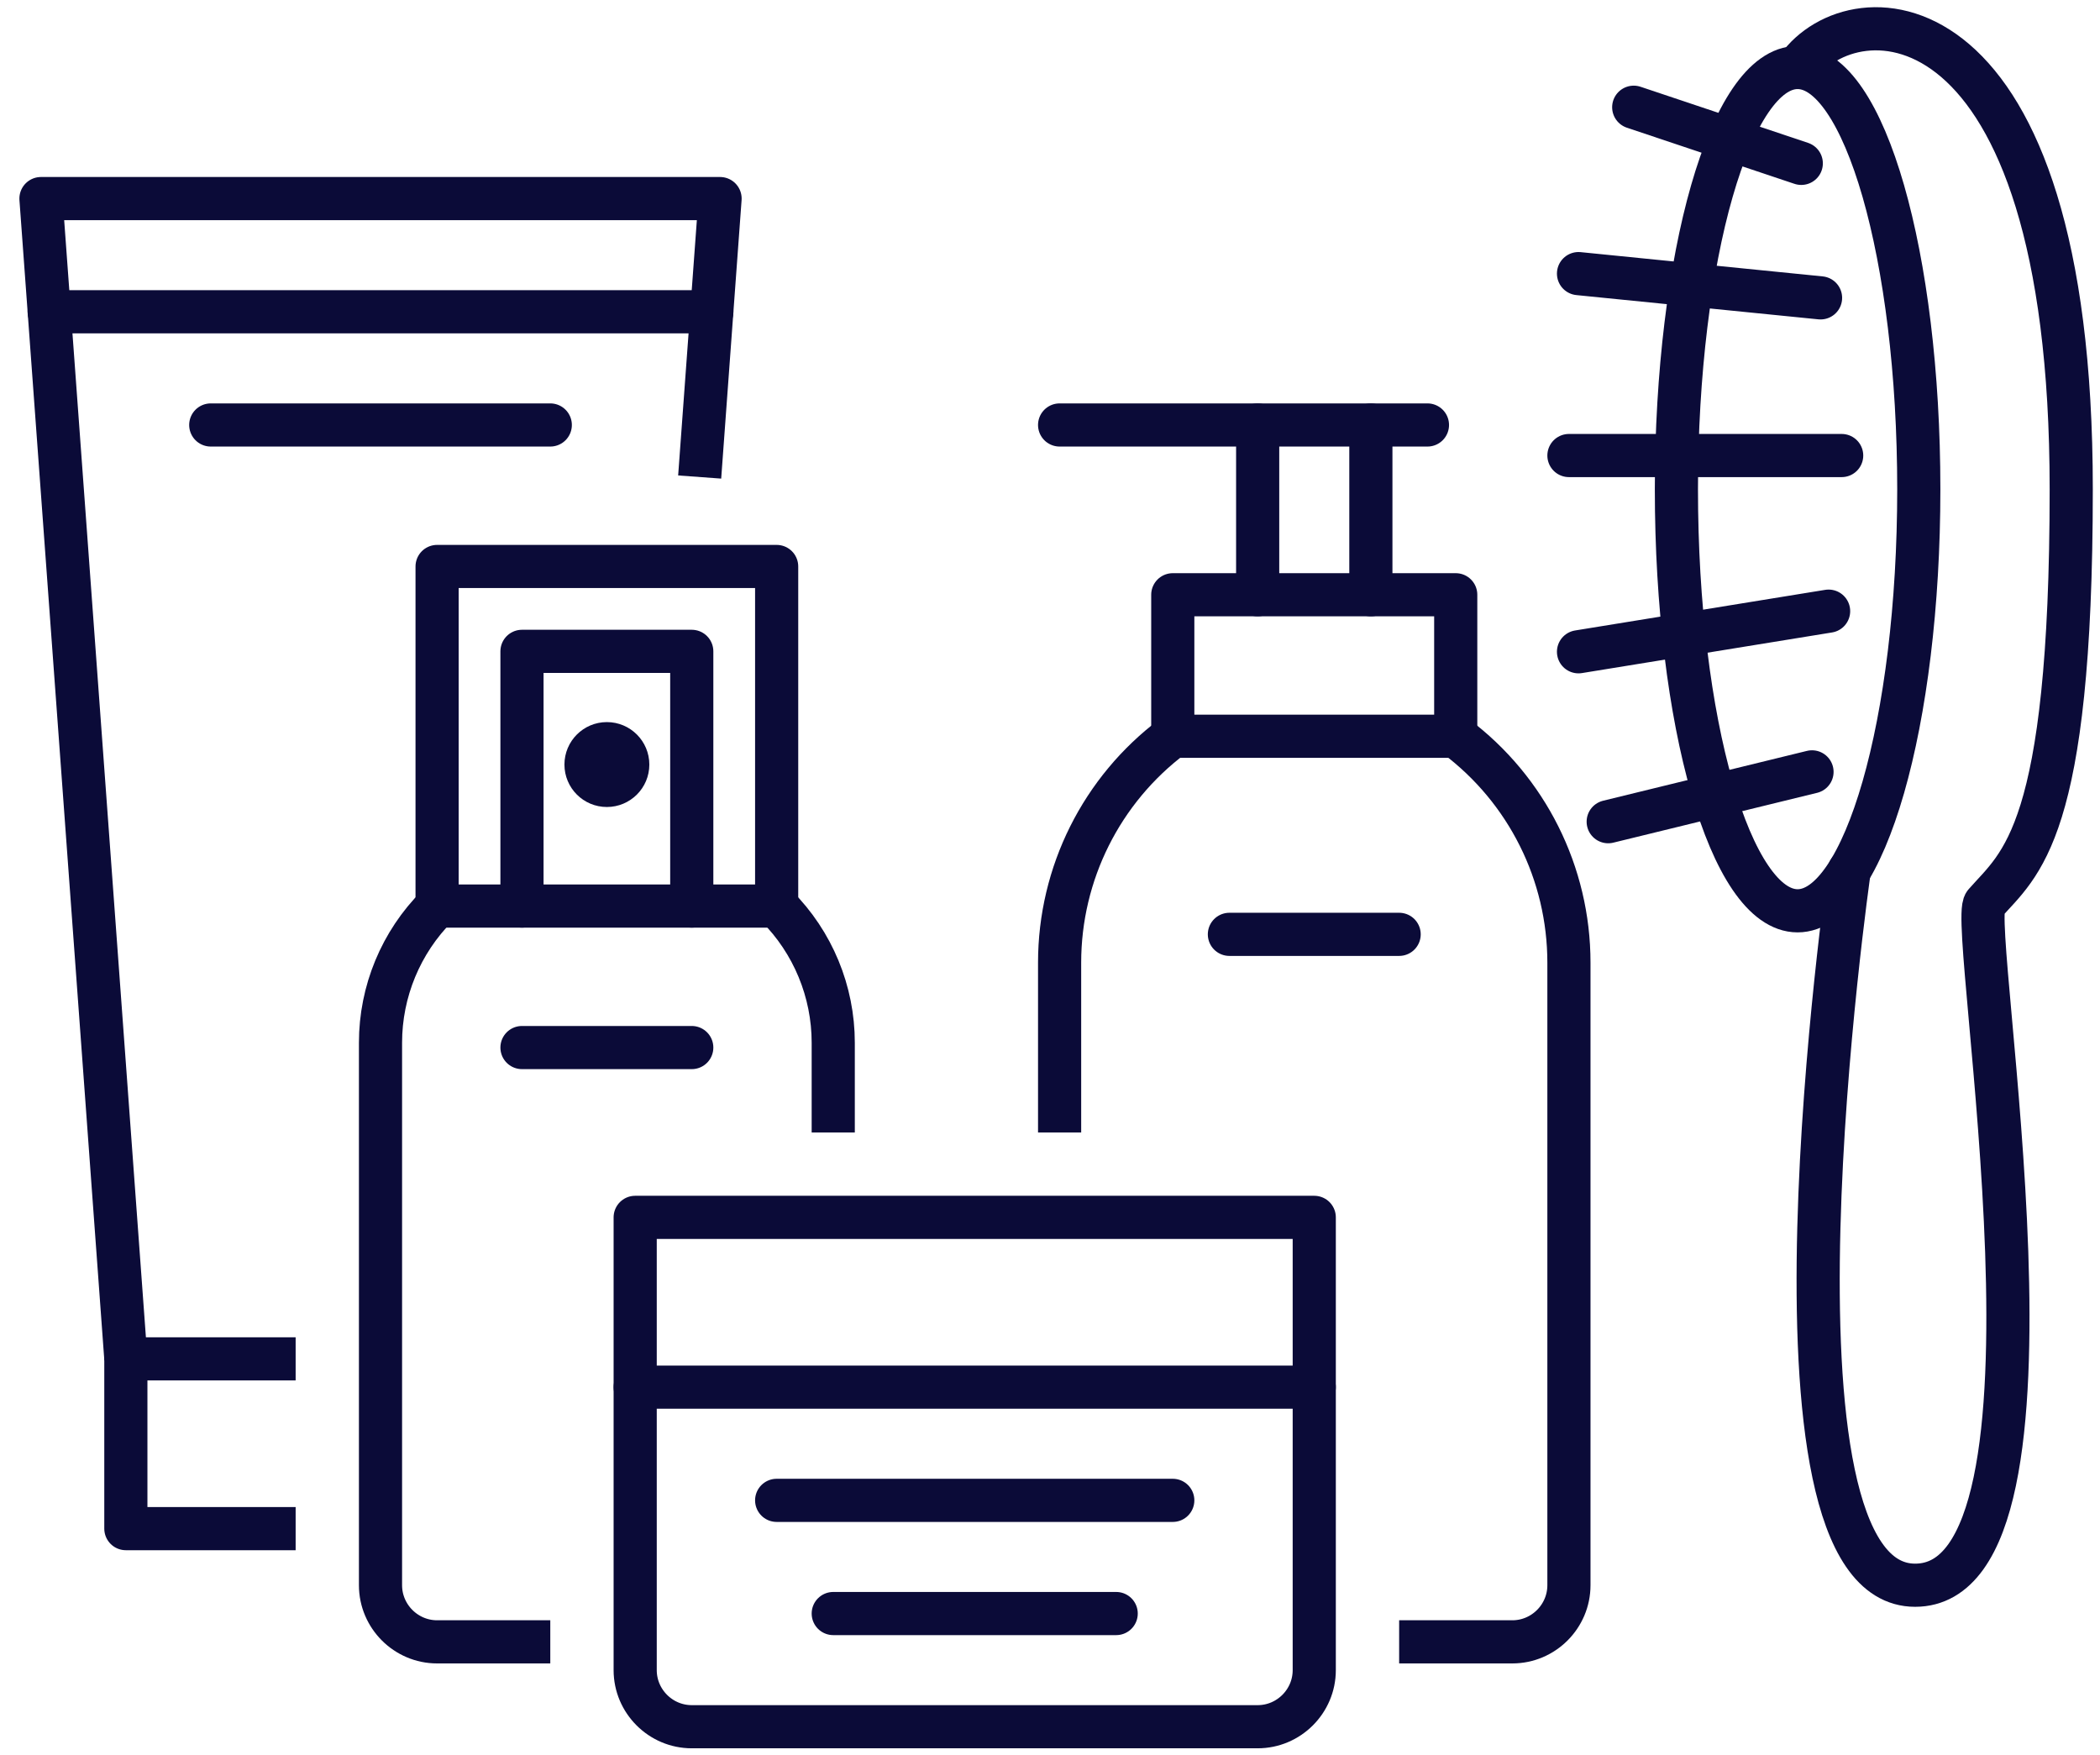
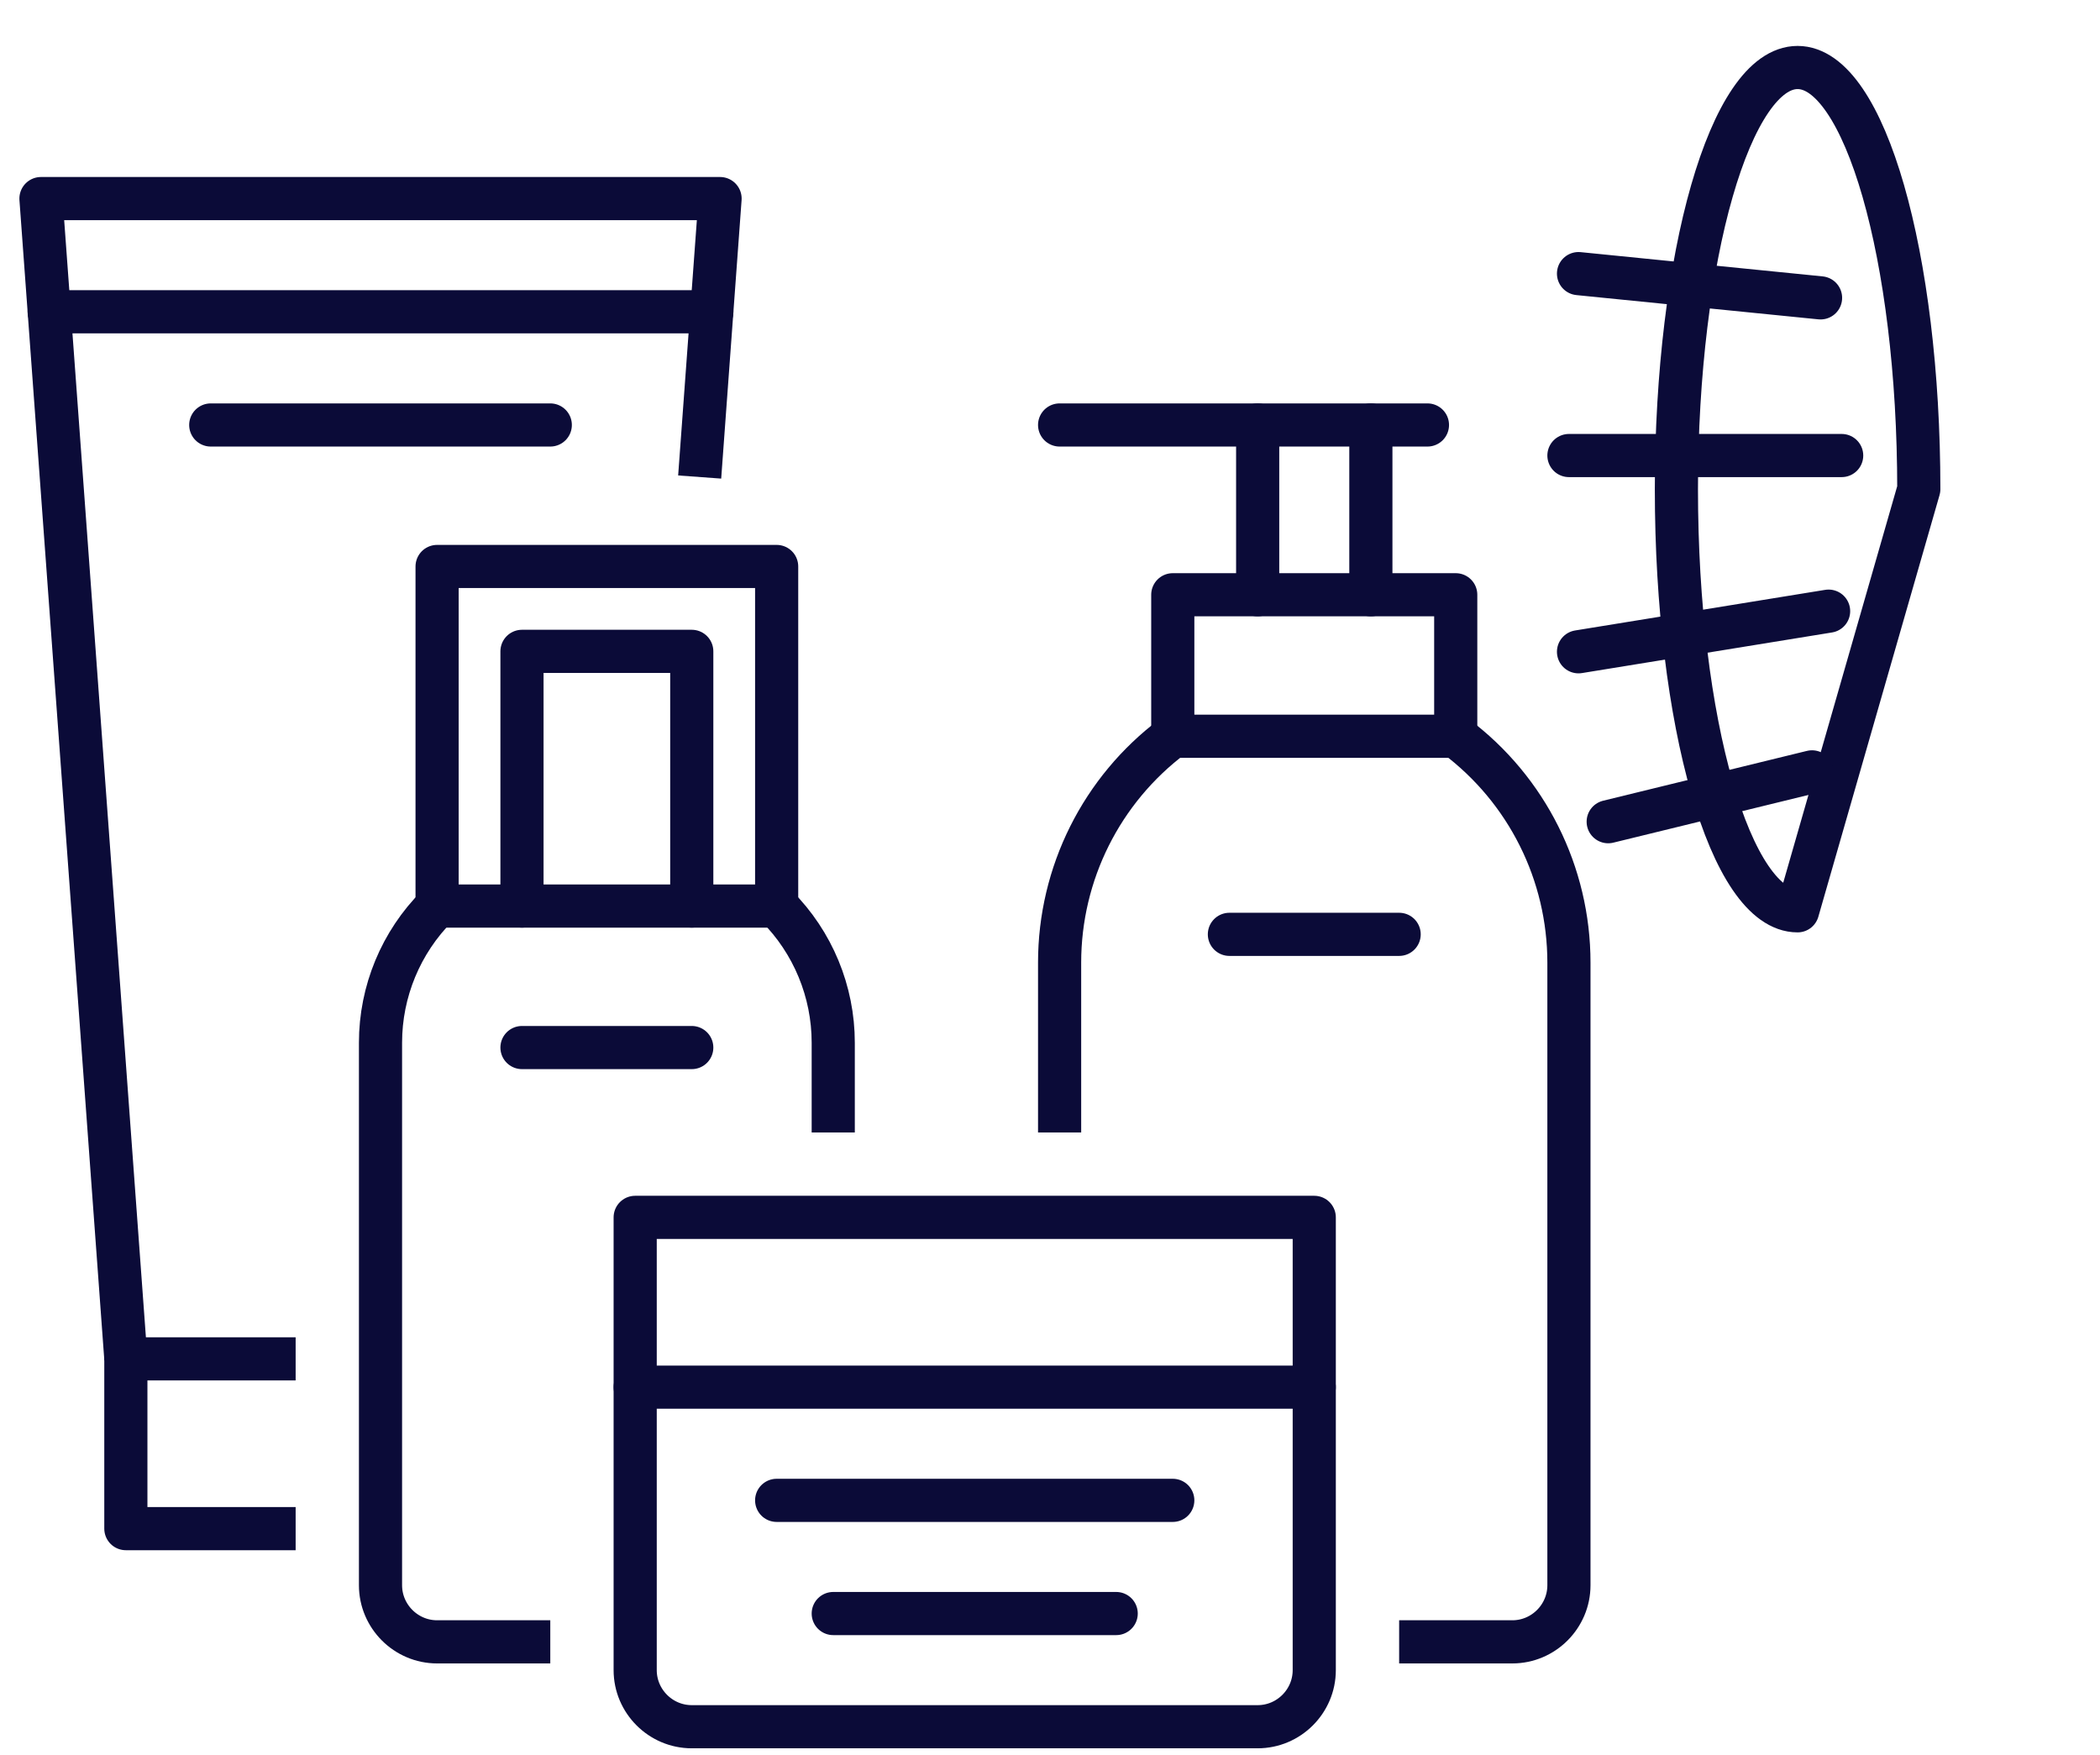
<svg xmlns="http://www.w3.org/2000/svg" fill="none" viewBox="0 0 73 61" height="61" width="73">
-   <path stroke-linejoin="round" stroke-linecap="round" stroke-width="1.5" stroke="#0B0B38" d="M62.488 31.657C60.161 31.657 58.275 25.096 58.275 17.002C58.275 8.907 60.161 2.346 62.488 2.346C64.815 2.346 66.701 8.907 66.701 17.002C66.701 25.096 64.815 31.657 62.488 31.657Z" />
-   <path stroke-linejoin="round" stroke-linecap="round" stroke-width="1.5" stroke="#0B0B38" d="M62.616 5.678L56.791 3.727" />
+   <path stroke-linejoin="round" stroke-linecap="round" stroke-width="1.5" stroke="#0B0B38" d="M62.488 31.657C60.161 31.657 58.275 25.096 58.275 17.002C58.275 8.907 60.161 2.346 62.488 2.346C64.815 2.346 66.701 8.907 66.701 17.002Z" />
  <path stroke-linejoin="round" stroke-linecap="round" stroke-width="1.5" stroke="#0B0B38" d="M63.286 10.353L54.872 9.51" />
  <path stroke-linejoin="round" stroke-linecap="round" stroke-width="1.5" stroke="#0B0B38" d="M64.02 15.833H54.539" />
  <path stroke-linejoin="round" stroke-linecap="round" stroke-width="1.5" stroke="#0B0B38" d="M63.566 21.242L54.872 22.654" />
  <path stroke-linejoin="round" stroke-linecap="round" stroke-width="1.5" stroke="#0B0B38" d="M62.989 26.828L55.904 28.56" />
-   <path stroke-linejoin="round" stroke-linecap="round" stroke-width="1.5" stroke="#0B0B38" d="M62.488 2.346C64.434 -0.413 72 -0.404 72 17.002C72 28.996 70.217 30.014 68.998 31.4C68.387 32.093 72.442 55.098 66.573 55.098C60.705 55.098 64.282 30.264 64.282 30.264" />
  <g clip-path="url(#clip0_435_4089)">
    <path stroke-linejoin="round" stroke-linecap="round" stroke-width="1.5" stroke="#0B0B38" d="M45.686 58.049C45.686 59.131 44.801 60.016 43.719 60.016H24.047C22.965 60.016 22.08 59.131 22.08 58.049V42.312H45.686V58.049Z" />
    <path stroke-linejoin="round" stroke-linecap="round" stroke-width="1.5" stroke="#0B0B38" d="M22.08 48.213H45.686" />
    <path stroke-linejoin="round" stroke-linecap="round" stroke-width="1.5" stroke="#0B0B38" d="M26.998 52.148H40.768" />
    <path stroke-linejoin="round" stroke-linecap="round" stroke-width="1.5" stroke="#0B0B38" d="M28.965 56.082H38.801" />
    <path stroke-linejoin="round" stroke-linecap="round" stroke-width="1.5" stroke="#0B0B38" d="M26.998 19.689H15.194V31.492H26.998V19.689Z" />
    <path stroke-linejoin="round" stroke-linecap="round" stroke-width="1.5" stroke="#0B0B38" d="M24.047 31.492V22.639H18.145V31.492" />
-     <path fill="#0B0B38" d="M21.096 28.049C21.911 28.049 22.572 27.389 22.572 26.574C22.572 25.759 21.911 25.098 21.096 25.098C20.281 25.098 19.621 25.759 19.621 26.574C19.621 27.389 20.281 28.049 21.096 28.049Z" />
    <path stroke-linejoin="round" stroke-width="1.5" stroke="#0B0B38" d="M15.194 31.492C13.935 32.751 13.227 34.462 13.227 36.242V55.098C13.227 56.18 14.113 57.066 15.194 57.066H19.129" />
    <path stroke-linejoin="round" stroke-width="1.5" stroke="#0B0B38" d="M26.998 31.492C28.257 32.751 28.965 34.462 28.965 36.242V39.361" />
    <path stroke-linejoin="round" stroke-width="1.5" stroke="#0B0B38" d="M10.277 47.23H4.375V53.131H10.277" />
    <path stroke-linejoin="round" stroke-width="1.5" stroke="#0B0B38" d="M4.375 47.23L1.424 6.902H25.031L24.322 16.58" />
    <path stroke-linejoin="round" stroke-linecap="round" stroke-width="1.5" stroke="#0B0B38" d="M24.745 10.836H1.709" />
    <path stroke-linejoin="round" stroke-linecap="round" stroke-width="1.5" stroke="#0B0B38" d="M19.129 14.771H7.326" />
    <path stroke-linejoin="round" stroke-linecap="round" stroke-width="1.5" stroke="#0B0B38" d="M18.145 36.41H24.047" />
    <path stroke-linejoin="round" stroke-linecap="round" stroke-width="1.5" stroke="#0B0B38" d="M50.604 20.672H40.768V25.59H50.604V20.672Z" />
    <path stroke-linejoin="round" stroke-linecap="round" stroke-width="1.5" stroke="#0B0B38" d="M47.654 20.672V14.771" />
    <path stroke-linejoin="round" stroke-linecap="round" stroke-width="1.5" stroke="#0B0B38" d="M43.719 20.672V14.771" />
    <path stroke-linejoin="round" stroke-linecap="round" stroke-width="1.5" stroke="#0B0B38" d="M49.621 14.771H36.834" />
    <path stroke-linejoin="round" stroke-width="1.5" stroke="#0B0B38" d="M36.834 39.361V33.459C36.834 30.361 38.29 27.449 40.768 25.59" />
    <path stroke-linejoin="round" stroke-width="1.5" stroke="#0B0B38" d="M50.604 25.59C53.083 27.449 54.539 30.361 54.539 33.459V55.098C54.539 56.18 53.654 57.066 52.572 57.066H48.637" />
    <path stroke-linejoin="round" stroke-linecap="round" stroke-width="1.5" stroke="#0B0B38" d="M42.736 32.475H48.637" />
  </g>
  <defs>
    <clipPath id="clip0_435_4089">
      <rect transform="translate(0.44 5.918)" fill="white" height="55.082" width="55.082" />
    </clipPath>
  </defs>
</svg>